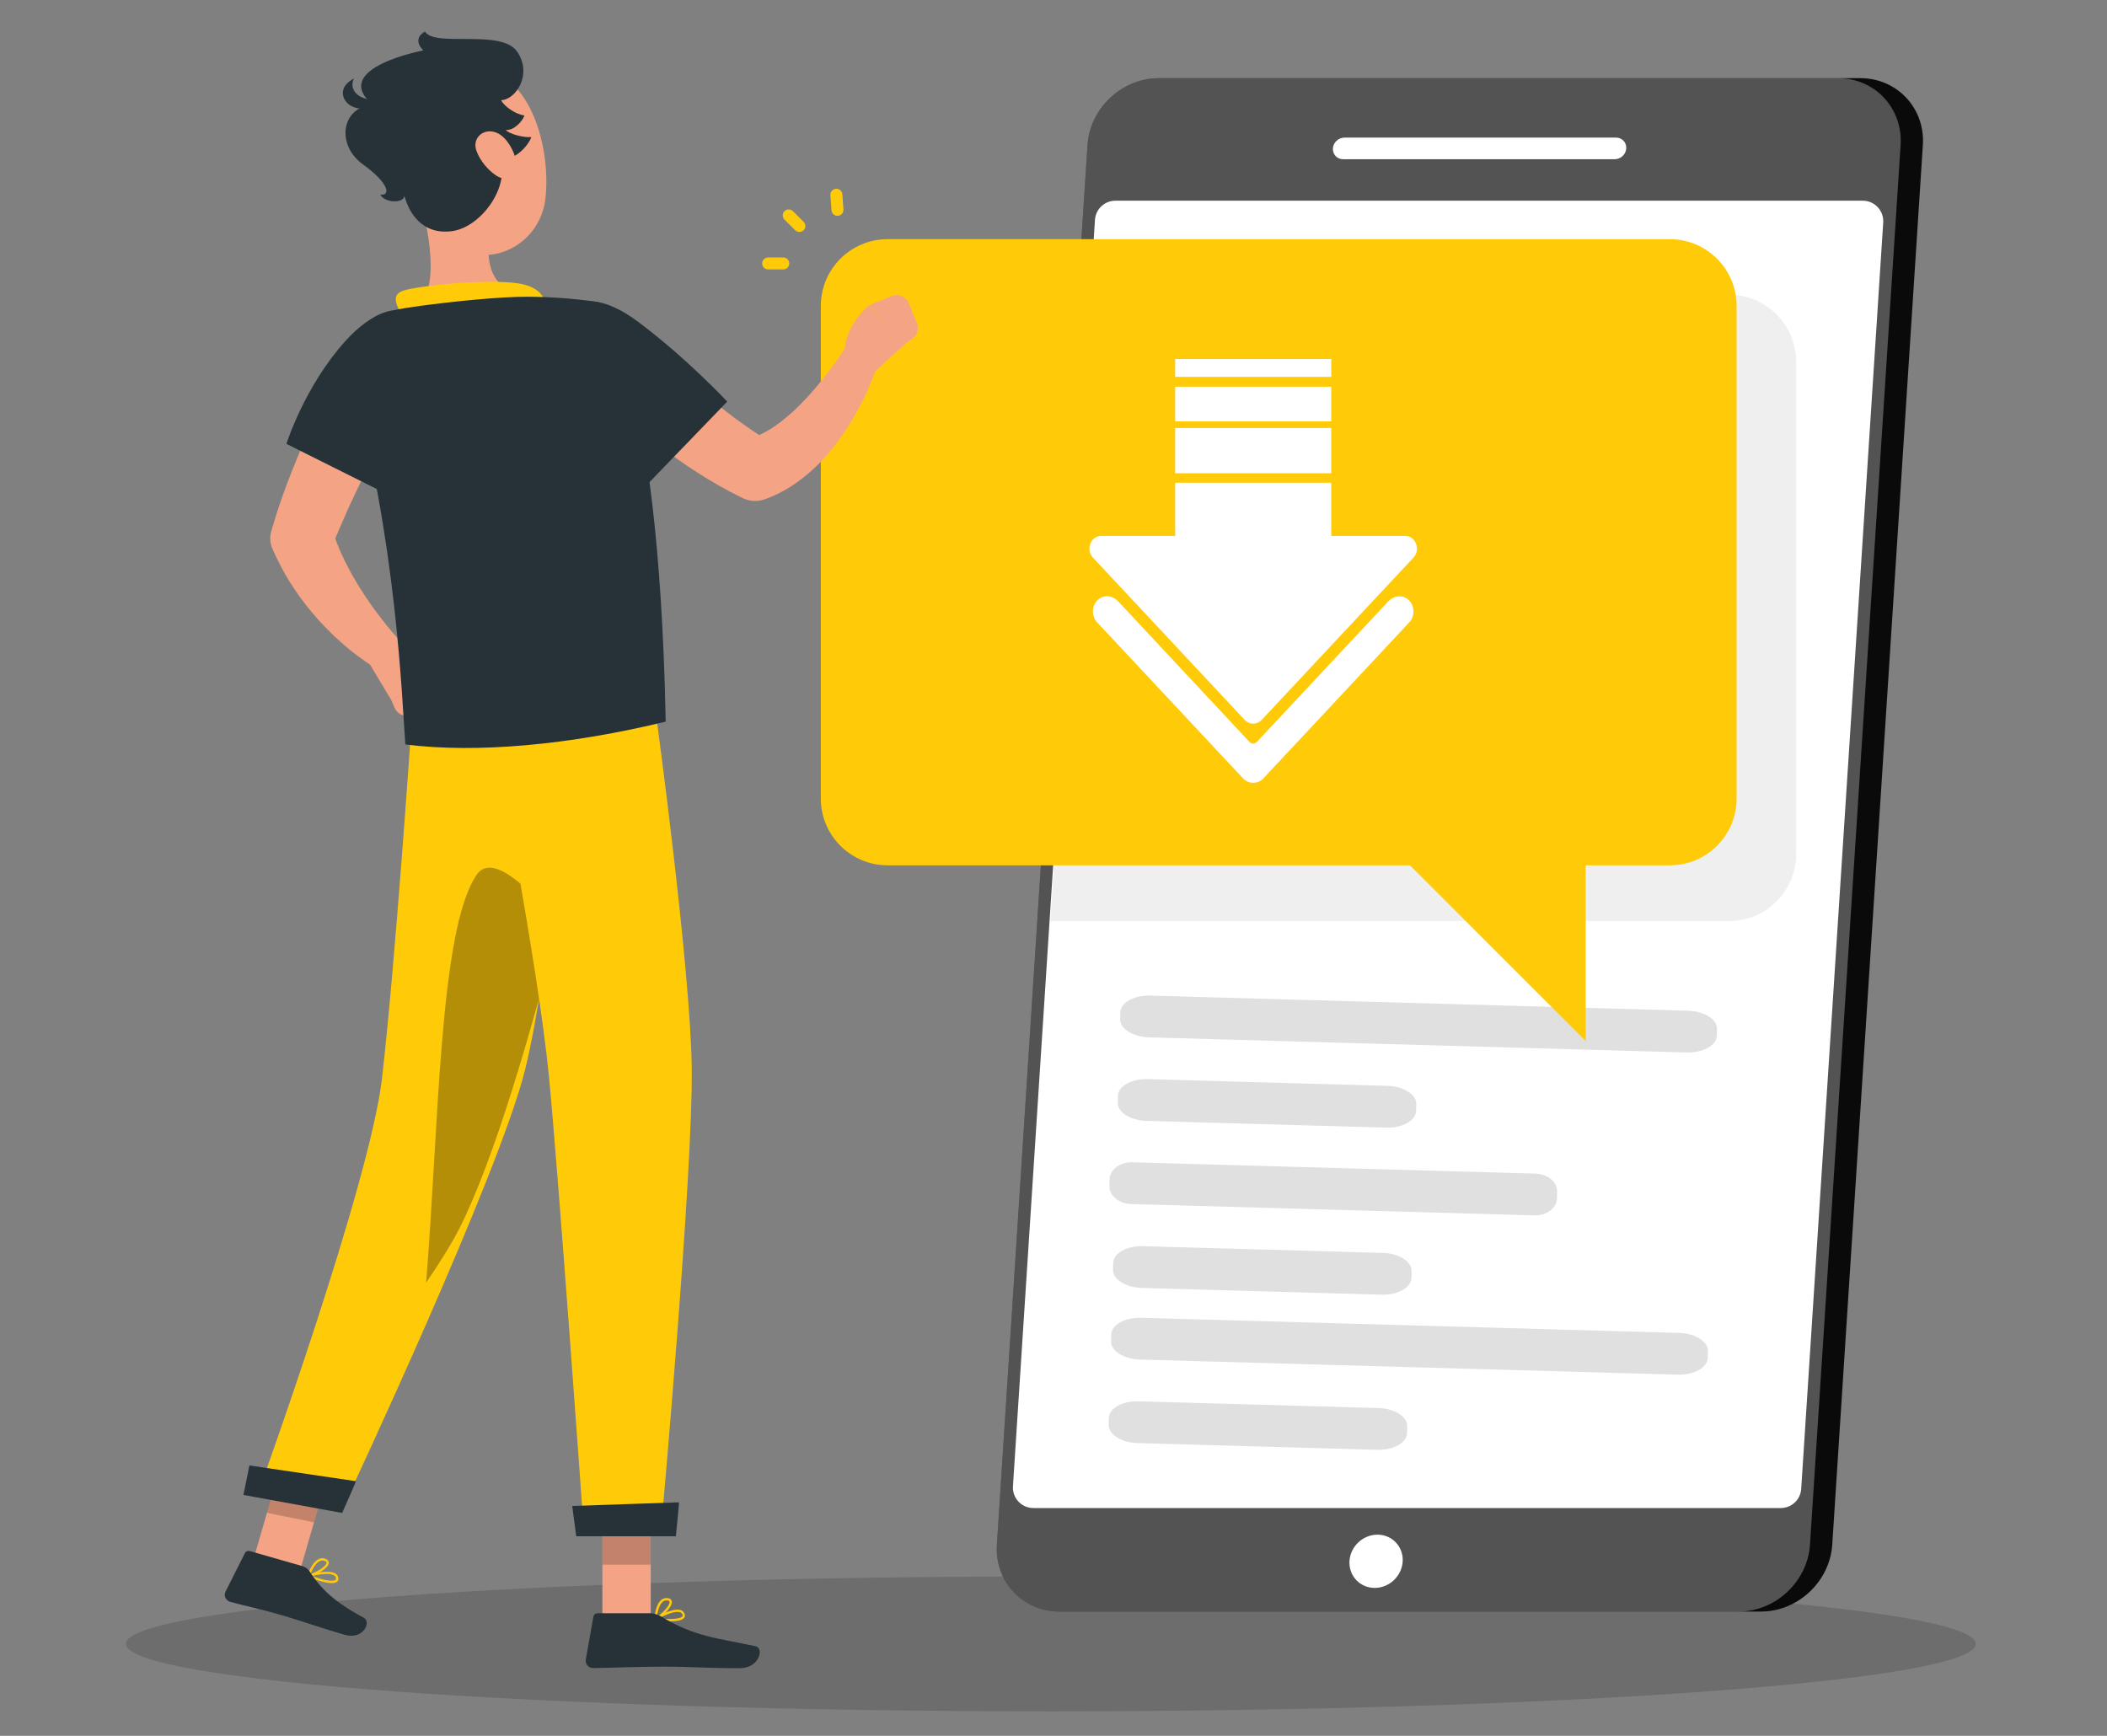
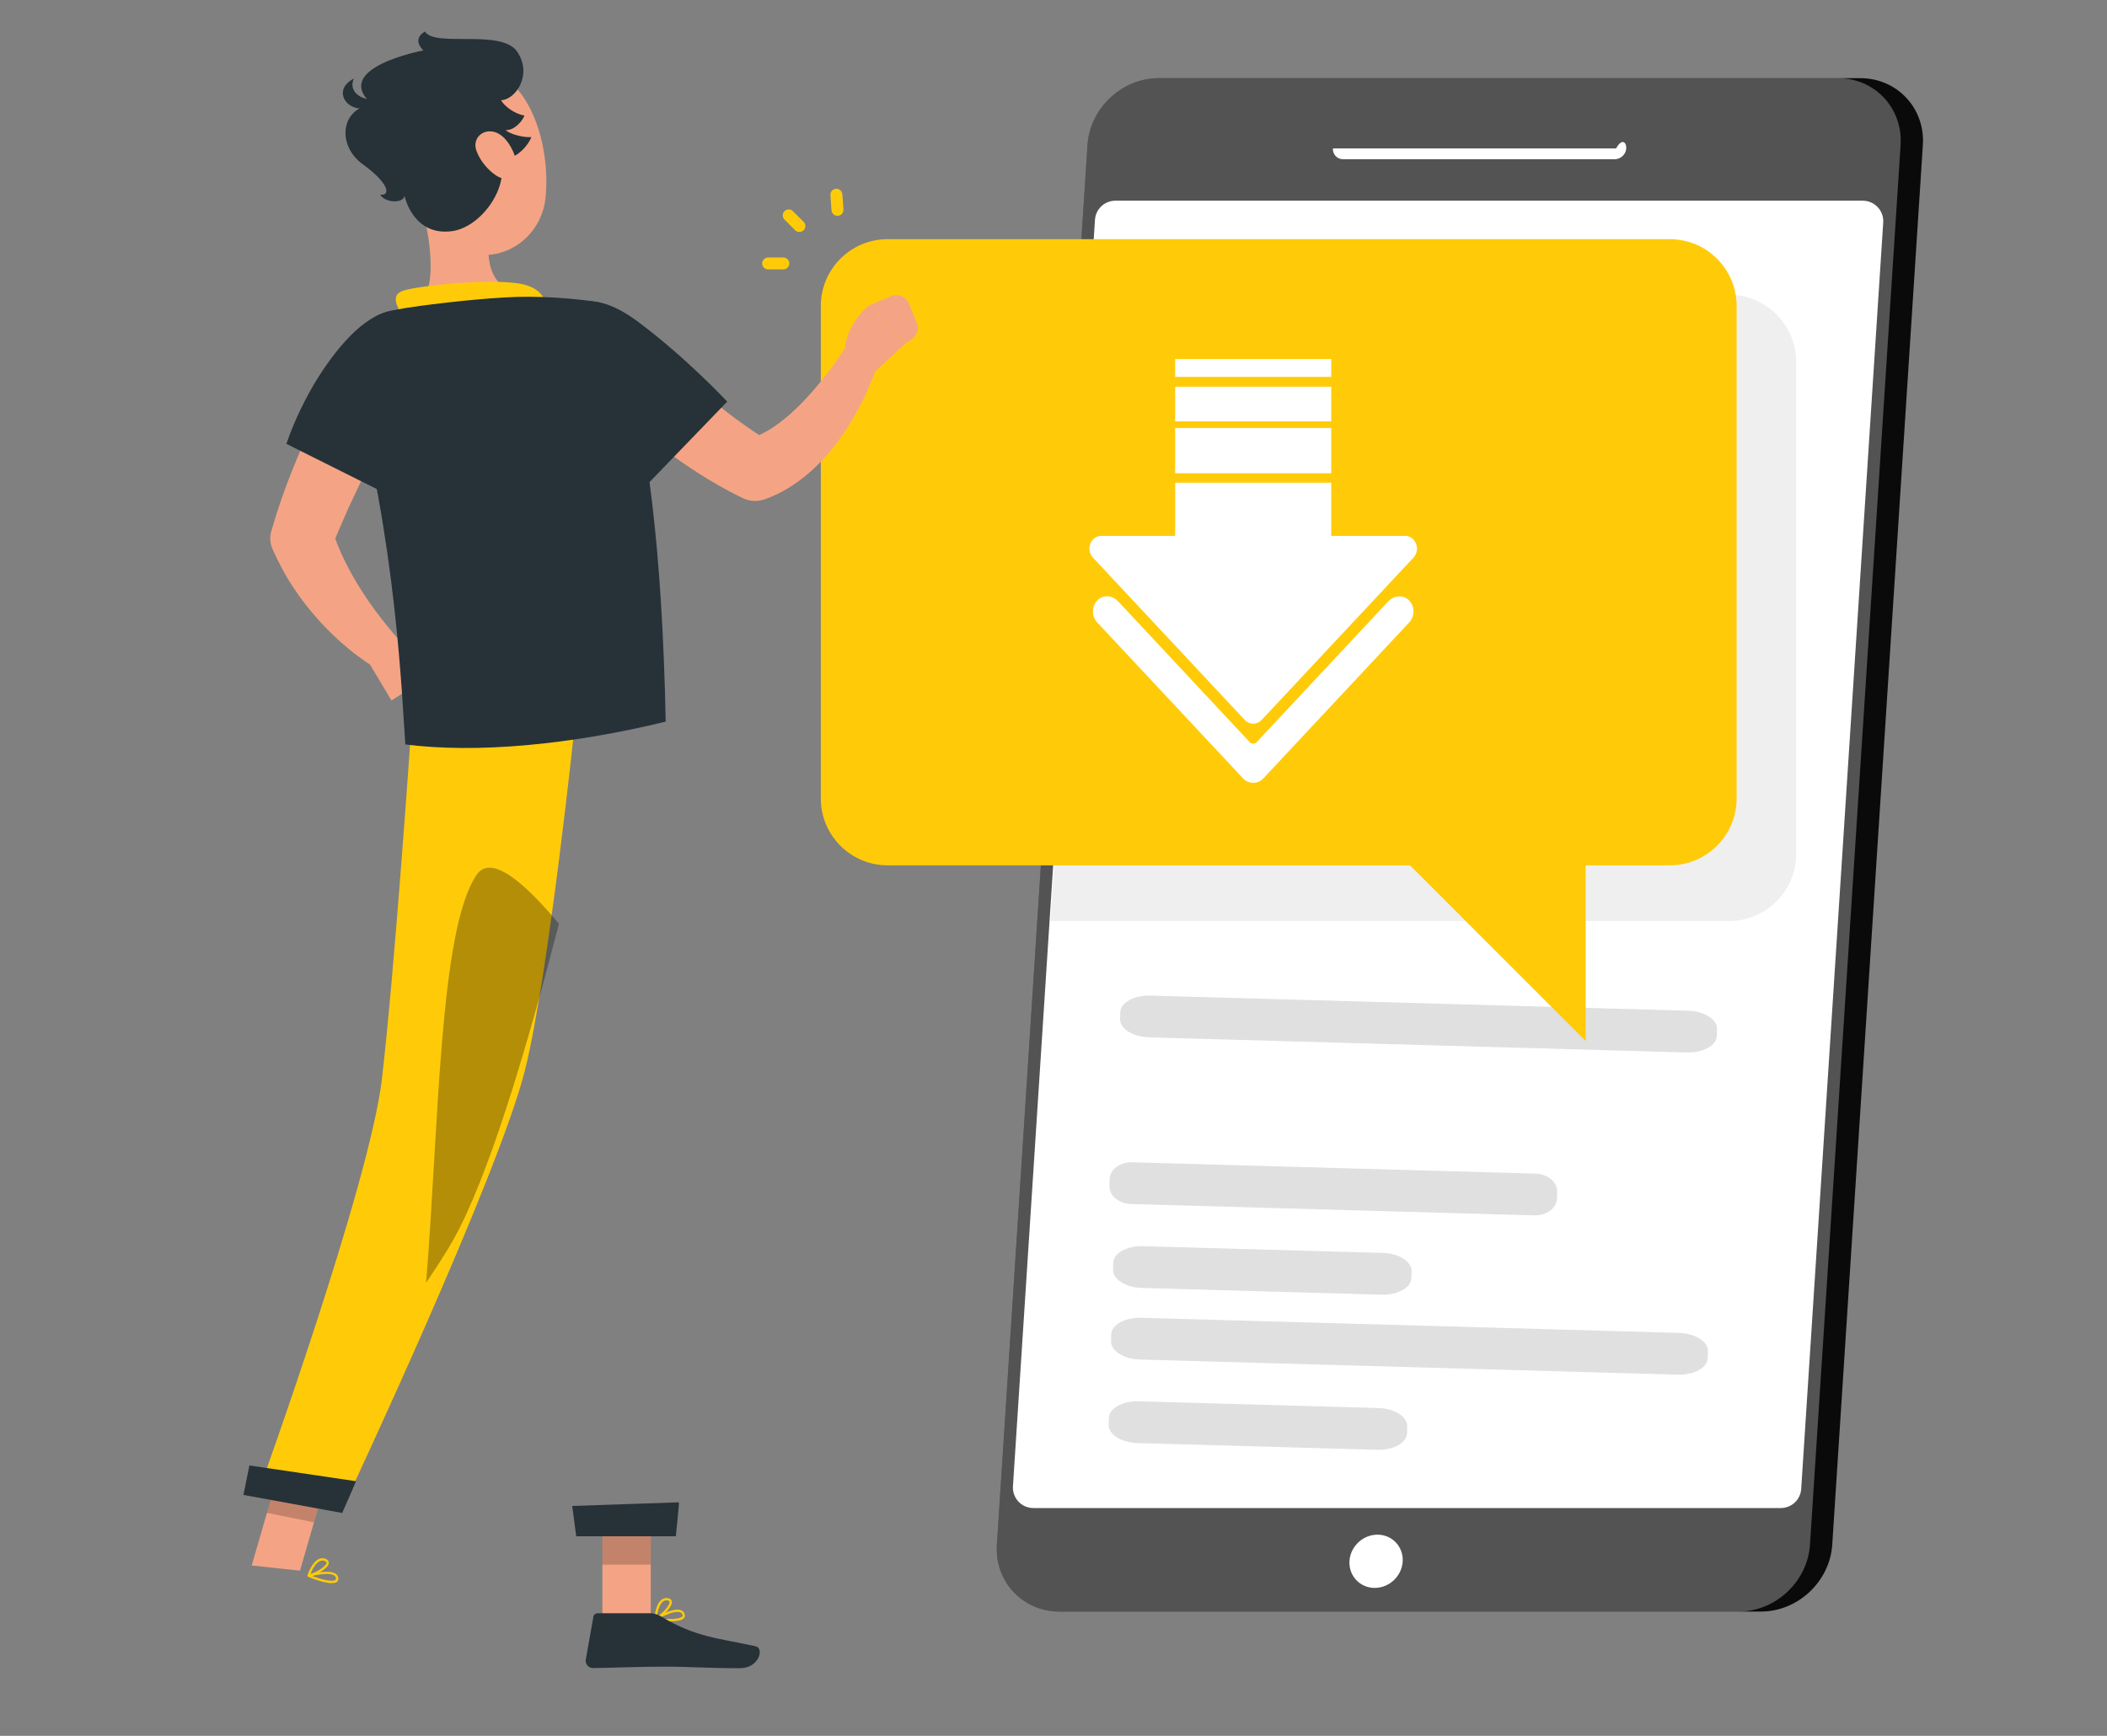
<svg xmlns="http://www.w3.org/2000/svg" width="301" height="248" viewBox="0 0 301 248" fill="none">
  <rect x="0" y="0" width="301" height="248" fill="#808080" stroke="none" />
-   <path opacity="0.3" d="M150.127 244.498C223.098 244.498 282.254 240.185 282.254 234.864C282.254 229.543 223.098 225.229 150.127 225.229C77.155 225.229 18 229.543 18 234.864C18 240.185 77.155 244.498 150.127 244.498Z" fill="#404040" />
  <path d="M265.766 11.168H165.524C160.271 11.168 155.7 15.466 155.359 20.719L142.414 220.692C142.073 225.945 146.089 230.243 151.342 230.243H251.585C256.838 230.243 261.409 225.945 261.75 220.692L274.695 20.719C275.036 15.466 271.019 11.168 265.766 11.168Z" fill="#0A0A0A" />
  <path opacity="0.3" d="M262.586 11.168H165.524C160.271 11.168 155.7 15.466 155.359 20.719L142.414 220.692C142.073 225.945 146.089 230.243 151.342 230.243H248.404C253.657 230.243 258.228 225.945 258.569 220.692L271.514 20.719C271.855 15.466 267.839 11.168 262.586 11.168Z" fill="white" />
  <path d="M254.398 215.456H147.623C145.935 215.456 144.604 214.031 144.707 212.352L156.424 31.404C156.526 29.869 157.797 28.675 159.34 28.675H266.115C267.804 28.675 269.134 30.099 269.032 31.779L257.314 212.727C257.212 214.262 255.942 215.456 254.398 215.456Z" fill="white" />
  <path d="M239.825 190.431L163.051 188.273C160.712 188.208 158.785 189.27 158.746 190.646L158.719 191.63C158.68 193.006 160.545 194.175 162.883 194.24L239.657 196.398C241.996 196.464 243.923 195.402 243.962 194.026L243.989 193.041C244.028 191.666 242.163 190.497 239.825 190.431Z" fill="#E0E0E0" />
  <path d="M196.913 201.168L162.669 200.206C160.356 200.141 158.449 201.203 158.41 202.579L158.383 203.564C158.344 204.94 160.188 206.108 162.502 206.173L196.746 207.135C199.059 207.2 200.966 206.138 201.005 204.762L201.032 203.777C201.071 202.401 199.227 201.233 196.913 201.168Z" fill="#E0E0E0" />
  <path d="M219.344 167.674L161.763 166.056C160.009 166.007 158.556 167.082 158.517 168.458L158.489 169.443C158.451 170.818 159.841 171.974 161.595 172.023L219.176 173.641C220.93 173.691 222.383 172.615 222.422 171.24L222.45 170.255C222.488 168.879 221.098 167.724 219.344 167.674Z" fill="#E0E0E0" />
  <path d="M197.537 179.004L163.292 178.042C160.979 177.977 159.072 179.039 159.033 180.415L159.006 181.4C158.967 182.776 160.811 183.944 163.125 184.009L197.369 184.971C199.682 185.036 201.589 183.973 201.628 182.598L201.655 181.613C201.694 180.237 199.85 179.069 197.537 179.004Z" fill="#E0E0E0" />
  <path d="M241.12 144.4L164.346 142.242C162.007 142.176 160.08 143.238 160.041 144.614L160.014 145.599C159.975 146.975 161.84 148.143 164.178 148.209L240.952 150.367C243.291 150.433 245.218 149.371 245.257 147.995L245.284 147.01C245.323 145.634 243.458 144.466 241.12 144.4Z" fill="#E0E0E0" />
-   <path d="M198.208 155.137L163.964 154.174C161.651 154.109 159.744 155.172 159.705 156.548L159.678 157.532C159.639 158.908 161.483 160.076 163.797 160.141L198.041 161.104C200.354 161.169 202.261 160.106 202.3 158.73L202.327 157.746C202.366 156.37 200.522 155.202 198.208 155.137Z" fill="#E0E0E0" />
-   <path d="M230.675 22.748H191.866C191.013 22.748 190.365 22.057 190.416 21.205C190.467 20.352 191.209 19.661 192.062 19.661H230.872C231.724 19.661 232.372 20.352 232.321 21.205C232.27 22.057 231.528 22.748 230.675 22.748Z" fill="white" />
+   <path d="M230.675 22.748H191.866C191.013 22.748 190.365 22.057 190.416 21.205H230.872C231.724 19.661 232.372 20.352 232.321 21.205C232.27 22.057 231.528 22.748 230.675 22.748Z" fill="white" />
  <path d="M200.386 223.062C200.275 225.16 198.484 226.866 196.386 226.866C194.288 226.866 192.677 225.16 192.779 223.062C192.89 220.964 194.681 219.259 196.779 219.259C198.876 219.259 200.488 220.964 200.386 223.062Z" fill="white" />
  <path opacity="0.2" d="M247.032 42.124H155.863L150.072 131.587H247.04C252.293 131.587 256.591 127.289 256.591 122.036V51.666C256.591 46.413 252.293 42.115 247.04 42.115L247.032 42.124Z" fill="#B1B1B1" />
  <path d="M238.539 34.168H126.81C121.535 34.168 117.259 38.444 117.259 43.719V114.08C117.259 119.355 121.535 123.631 126.81 123.631H238.539C243.814 123.631 248.09 119.355 248.09 114.08V43.719C248.09 38.444 243.814 34.168 238.539 34.168Z" fill="#FFCB09" />
  <g clip-path="url(#clip0_552_3104)">
    <path d="M190.178 51.291H167.882V53.844H190.178V51.291Z" fill="white" />
    <path d="M190.177 55.253H167.881V60.204H190.177V55.253Z" fill="white" />
    <path d="M190.177 61.149H167.881V67.614H190.177V61.149Z" fill="white" />
    <path d="M200.726 76.563H190.178V68.964H167.882V76.563H157.333C155.817 76.563 155.059 78.523 156.134 79.666L177.831 102.866C178.492 103.571 179.567 103.571 180.228 102.866L201.925 79.666C202.991 78.523 202.233 76.563 200.726 76.563Z" fill="white" />
    <path d="M201.061 85.58C200.233 84.944 199.061 85.133 198.338 85.907L179.541 106.012C179.259 106.313 178.792 106.313 178.51 106.012L159.721 85.898C158.999 85.124 157.835 84.935 156.998 85.571C155.941 86.388 155.852 87.978 156.734 88.915L177.567 111.196C177.972 111.626 178.501 111.841 179.03 111.841C179.559 111.841 180.087 111.634 180.493 111.196L201.326 88.915C202.207 87.97 202.119 86.379 201.061 85.571V85.58Z" fill="white" />
  </g>
  <path d="M114.204 33.145C113.982 33.145 113.769 33.06 113.598 32.898L112.072 31.372C111.739 31.039 111.739 30.502 112.072 30.169C112.404 29.837 112.942 29.837 113.274 30.169L114.801 31.696C115.133 32.028 115.133 32.566 114.801 32.898C114.63 33.069 114.417 33.145 114.195 33.145H114.204Z" fill="#FFCB09" />
  <path d="M111.902 38.492H109.736C109.267 38.492 108.883 38.108 108.883 37.639C108.883 37.17 109.267 36.786 109.736 36.786H111.902C112.371 36.786 112.754 37.17 112.754 37.639C112.754 38.108 112.371 38.492 111.902 38.492Z" fill="#FFCB09" />
  <path d="M119.637 30.834C119.194 30.834 118.819 30.493 118.785 30.041L118.631 27.884C118.597 27.414 118.955 27.005 119.424 26.971C119.902 26.937 120.303 27.295 120.337 27.764L120.49 29.922C120.524 30.391 120.166 30.8 119.697 30.834C119.68 30.834 119.654 30.834 119.637 30.834Z" fill="#FFCB09" />
  <path d="M192.225 114.438L226.523 148.737V114.438H192.225Z" fill="#FFCB09" />
  <path d="M128.404 38.772H121.889C121.548 38.772 121.241 39.053 121.206 39.394L119.842 52.39C119.808 52.731 120.055 53.013 120.396 53.013H126.912C127.253 53.013 127.56 52.731 127.594 52.39L128.958 39.394C128.992 39.053 128.745 38.772 128.404 38.772Z" fill="#FFCB09" />
  <path d="M95.752 231.635C96.639 231.635 97.492 231.515 97.756 231.115C97.85 230.978 97.918 230.739 97.714 230.398C97.594 230.211 97.415 230.083 97.177 230.015C96.017 229.699 93.663 231.081 93.561 231.14C93.501 231.174 93.475 231.243 93.484 231.311C93.501 231.379 93.552 231.43 93.621 231.447C94.064 231.533 94.925 231.643 95.744 231.643L95.752 231.635ZM96.793 230.296C96.912 230.296 97.014 230.305 97.108 230.33C97.262 230.373 97.373 230.449 97.441 230.56C97.569 230.765 97.526 230.867 97.492 230.919C97.194 231.362 95.445 231.379 94.158 231.191C94.78 230.859 95.991 230.287 96.801 230.287L96.793 230.296Z" fill="#FFCB09" />
  <path d="M93.662 231.448C93.662 231.448 93.704 231.448 93.73 231.431C94.549 231.056 96.135 229.563 95.973 228.779C95.939 228.591 95.794 228.37 95.342 228.318C95.001 228.284 94.702 228.378 94.446 228.6C93.602 229.325 93.491 231.184 93.491 231.26C93.491 231.32 93.517 231.371 93.568 231.405C93.594 231.422 93.628 231.439 93.662 231.439V231.448ZM95.222 228.651C95.222 228.651 95.291 228.651 95.325 228.651C95.623 228.677 95.64 228.796 95.649 228.839C95.743 229.308 94.677 230.484 93.849 230.988C93.918 230.442 94.114 229.333 94.668 228.856C94.839 228.711 95.018 228.642 95.222 228.642V228.651Z" fill="#FFCB09" />
  <path d="M92.963 215.288H86.056V231.278H92.963V215.288Z" fill="#F4A484" />
  <path d="M35.956 223.662L42.855 224.404L47.349 208.883L40.459 208.133L35.956 223.662Z" fill="#F4A484" />
  <path d="M46.06 225.981C46.93 226.202 47.791 226.296 48.158 225.981C48.286 225.87 48.414 225.657 48.294 225.281C48.226 225.068 48.081 224.906 47.868 224.787C46.802 224.198 44.158 224.94 44.047 224.966C43.979 224.983 43.937 225.043 43.937 225.111C43.937 225.179 43.971 225.247 44.039 225.273C44.457 225.469 45.267 225.776 46.077 225.981H46.06ZM47.407 224.949C47.518 224.974 47.62 225.017 47.706 225.06C47.842 225.136 47.936 225.239 47.97 225.358C48.038 225.58 47.979 225.674 47.928 225.716C47.518 226.066 45.813 225.648 44.585 225.154C45.275 224.992 46.606 224.744 47.399 224.94L47.407 224.949Z" fill="#FFCB09" />
  <path d="M44.057 225.283C44.057 225.283 44.1 225.283 44.126 225.283C45.021 225.13 46.94 224.089 46.974 223.296C46.974 223.109 46.906 222.861 46.471 222.699C46.147 222.58 45.831 222.597 45.524 222.751C44.518 223.237 43.955 224.993 43.929 225.062C43.913 225.113 43.929 225.181 43.964 225.224C43.989 225.249 44.015 225.266 44.049 225.275L44.057 225.283ZM46.283 222.989C46.283 222.989 46.343 223.006 46.377 223.015C46.658 223.117 46.65 223.237 46.65 223.271C46.624 223.74 45.285 224.601 44.347 224.891C44.544 224.388 45.013 223.365 45.678 223.049C45.874 222.955 46.07 222.93 46.275 222.981L46.283 222.989Z" fill="#FFCB09" />
-   <path d="M43.221 223.764L35.674 221.598C35.401 221.522 35.111 221.641 34.992 221.888L32.212 227.406C31.922 227.977 32.263 228.693 32.903 228.864C35.546 229.572 36.868 229.793 40.185 230.74C42.223 231.328 46.376 232.744 49.199 233.554C51.953 234.347 53.062 231.721 51.971 231.132C47.076 228.531 45.507 226.425 44.21 224.481C43.98 224.131 43.622 223.875 43.221 223.764Z" fill="#263238" />
  <path d="M92.886 230.484H85.347C85.066 230.484 84.827 230.681 84.776 230.953L83.684 237.093C83.573 237.733 84.077 238.33 84.733 238.321C87.454 238.279 91.376 238.117 94.796 238.117C98.796 238.117 100.979 238.338 105.669 238.338C108.5 238.338 109.165 235.473 107.971 235.209C102.514 234.023 99.375 233.904 94.583 231.022C94.063 230.706 93.491 230.484 92.894 230.484H92.886Z" fill="#263238" />
  <path opacity="0.2" d="M92.957 215.296H86.05V223.542H92.957V215.296Z" fill="black" />
  <path opacity="0.2" d="M40.451 208.142L47.35 208.884L44.852 217.497L38.132 216.141L40.451 208.142Z" fill="black" />
  <path d="M82.213 102.624C82.213 102.624 78.439 138.978 75.029 152.768C71.298 167.872 49.586 214.113 49.586 214.113L37.148 212.519C37.148 212.519 52.827 169.092 54.562 154.136C56.448 137.907 58.716 104.45 58.716 104.45L82.221 102.618L82.213 102.624Z" fill="#FFCB09" />
  <path opacity="0.3" d="M68.097 124.972C70.089 122.092 74.612 125.707 79.848 131.98C75.866 147.483 70.679 165.438 65.713 175.335C64.607 177.548 62.935 180.24 60.87 183.274C62.689 161.157 62.738 132.741 68.097 124.981V124.972Z" fill="black" />
-   <path d="M93.788 102.618C93.788 102.618 98.656 138.333 98.821 152.686C98.995 167.615 94.607 216.485 94.607 216.485H83.249C83.249 216.485 79.838 168.486 78.423 153.825C76.875 137.845 70.359 104.443 70.359 104.443L93.788 102.618Z" fill="#FFCB09" />
  <path d="M50.843 211.62C50.894 211.629 48.881 216.157 48.881 216.157L34.776 213.582L35.629 209.369L50.843 211.62Z" fill="#263238" />
  <path d="M96.994 214.638C97.045 214.638 96.55 219.49 96.55 219.49H82.317L81.746 215.158L97.002 214.638H96.994Z" fill="#263238" />
  <path d="M58.271 55.58C57.333 57.397 56.301 59.307 55.363 61.191L52.498 66.871C51.569 68.773 50.665 70.666 49.786 72.567C48.942 74.469 48.106 76.371 47.364 78.264L47.296 75.279C47.825 76.772 48.345 78.307 49.087 79.773C49.42 80.524 49.837 81.232 50.213 81.982C50.63 82.698 51.04 83.432 51.5 84.131C52.387 85.564 53.377 86.962 54.434 88.318C54.963 88.992 55.491 89.674 56.054 90.331C56.608 90.97 57.231 91.652 57.726 92.207L57.896 92.394C58.8 93.401 58.723 94.961 57.709 95.865C56.907 96.582 55.764 96.675 54.869 96.189C53.897 95.643 53.112 95.14 52.285 94.569C51.475 93.998 50.682 93.418 49.914 92.787C48.379 91.542 46.947 90.16 45.599 88.685C44.26 87.201 42.998 85.615 41.89 83.901C40.747 82.212 39.792 80.362 38.939 78.46C38.555 77.616 38.513 76.703 38.76 75.876L38.879 75.475C39.527 73.25 40.252 71.092 41.054 68.977C41.855 66.871 42.708 64.799 43.612 62.752C44.508 60.714 45.471 58.701 46.461 56.714C47.484 54.727 48.465 52.783 49.624 50.796C50.997 48.434 54.025 47.641 56.387 49.014C58.664 50.344 59.491 53.218 58.297 55.538L58.263 55.606L58.271 55.58Z" fill="#F4A484" />
  <path d="M63.167 52.561C63.508 59.068 56.123 71.015 56.123 71.015L40.918 63.417C40.918 63.417 43.51 55.171 49.343 48.724C57.394 39.821 62.86 46.532 63.175 52.561H63.167Z" fill="#263238" />
  <path d="M52.867 94.96L55.929 100.077L62.299 96.001C62.299 96.001 60.61 92.743 57.344 91.541C56.372 91.183 55.281 91.643 54.752 92.624L52.867 94.96Z" fill="#F4A484" />
-   <path d="M58.478 102.252L61.437 101.697C62.486 101.501 63.177 100.486 62.964 99.437L62.29 95.992L55.92 100.068L56.355 101.1C56.705 101.936 57.591 102.414 58.478 102.243V102.252Z" fill="#F4A484" />
  <path d="M59.254 26.031C60.883 30.96 63.049 40.068 59.962 43.709C59.962 43.709 61.991 48.681 71.346 47.896C81.631 47.026 75.61 42.396 75.61 42.396C69.828 41.535 69.436 37.373 69.914 33.391L59.262 26.031H59.254Z" fill="#F4A484" />
  <path d="M57.753 45.518C56.781 43.974 55.706 42.209 57.531 41.552C59.544 40.828 70.792 39.651 74.8 40.64C78.808 41.629 77.998 44.887 77.998 44.887L57.753 45.526V45.518Z" fill="#FFCB09" />
  <path d="M90.712 47.59C92.179 48.937 93.765 50.43 95.343 51.794C96.921 53.193 98.515 54.557 100.118 55.905C101.73 57.226 103.359 58.523 105.005 59.759C106.659 60.962 108.322 62.121 109.994 63.136L106.574 62.821C107.836 62.505 109.2 61.891 110.539 60.987C111.87 60.083 113.2 58.958 114.436 57.678C115.699 56.416 116.884 55.001 118.027 53.525C118.598 52.783 119.169 52.033 119.707 51.257C120.235 50.498 120.781 49.662 121.259 48.946L121.352 48.801C122.103 47.667 123.629 47.351 124.764 48.102C125.685 48.707 126.068 49.833 125.77 50.848C125.446 51.956 125.113 52.903 124.712 53.901C124.32 54.881 123.911 55.862 123.45 56.817C122.521 58.727 121.455 60.595 120.184 62.394C118.905 64.185 117.455 65.925 115.664 67.485C113.882 69.037 111.759 70.453 109.235 71.34C108.16 71.715 107.043 71.621 106.096 71.161L105.815 71.024C103.649 69.958 101.611 68.79 99.658 67.536C97.714 66.283 95.846 64.961 94.03 63.58C92.222 62.206 90.474 60.765 88.768 59.29C87.062 57.781 85.425 56.322 83.762 54.625C81.852 52.673 81.886 49.543 83.83 47.633C85.715 45.782 88.708 45.757 90.627 47.513L90.712 47.59Z" fill="#F4A484" />
  <path d="M85.511 43.171C85.511 43.171 94.099 51.511 95.097 103.103C81.358 106.429 68.123 107.657 57.907 106.361C57.413 99.888 56.696 77.435 50.13 53.745C48.962 49.524 51.614 45.209 55.92 44.373C57.225 44.117 58.598 43.887 59.962 43.708C64.635 43.086 71.424 42.361 75.611 42.395C81.128 42.429 85.511 43.171 85.511 43.171Z" fill="#263238" />
  <path d="M78.833 52.152C79.66 58.607 90.729 71.015 90.729 71.015L103.887 57.379C103.887 57.379 98.199 51.256 91.241 46.037C81.638 38.831 78.065 46.174 78.824 52.152H78.833Z" fill="#263238" />
  <path d="M124.967 53.107L129.367 49.082L124.088 43.667C124.088 43.667 121.24 45.978 120.72 49.415C120.566 50.438 121.24 51.419 122.298 51.734L124.967 53.116V53.107Z" fill="#F4A484" />
  <path d="M130.98 46.139L129.846 43.35C129.445 42.361 128.311 41.892 127.33 42.301L124.09 43.657L129.369 49.072L130.29 48.441C131.04 47.93 131.33 46.966 130.989 46.13L130.98 46.139Z" fill="#F4A484" />
  <path d="M57.94 20.122C59.176 26.944 59.56 30.986 63.389 34.236C69.162 39.122 77.127 35.319 77.92 28.351C78.637 22.075 76.496 11.97 69.555 9.769C62.715 7.595 56.703 13.3 57.94 20.122Z" fill="#F4A484" />
  <path d="M71.388 22.595C73.784 23.149 75.677 20.378 75.899 19.584C74.731 19.695 72.667 19.099 72.249 18.57C73.528 18.681 74.765 17.103 74.918 16.497C73.528 16.31 71.985 15.107 71.576 14.314C73.648 14.28 76.138 10.63 73.861 7.356C71.584 4.081 62.067 6.827 60.711 4.499C58.716 5.667 60.49 7.202 60.49 7.202C60.49 7.202 47.024 9.718 53.233 14.945C48.679 15.363 48.039 20.744 51.842 23.482C55.646 26.219 55.825 28.027 54.324 27.805C54.929 28.974 57.624 29.119 57.778 27.993C58.417 30.364 60.259 33.562 64.515 33.033C68.761 32.504 72.94 26.569 71.397 22.578L71.388 22.595Z" fill="#263238" />
  <path d="M54.426 14.177C51.22 14.62 49.762 12.804 50.563 11.218C46.589 13.247 50.93 17.733 54.426 14.177Z" fill="#263238" />
  <path d="M68.07 21.563C68.616 23.047 69.75 24.317 70.867 25.067C72.556 26.193 74.116 25.076 73.826 23.336C73.562 21.767 72.368 19.286 70.586 18.842C68.838 18.407 67.439 19.866 68.07 21.563Z" fill="#F4A484" />
  <defs>
    <clipPath id="clip0_552_3104">
      <rect width="46.795" height="60.559" fill="white" transform="translate(155.632 51.291)" />
    </clipPath>
  </defs>
</svg>